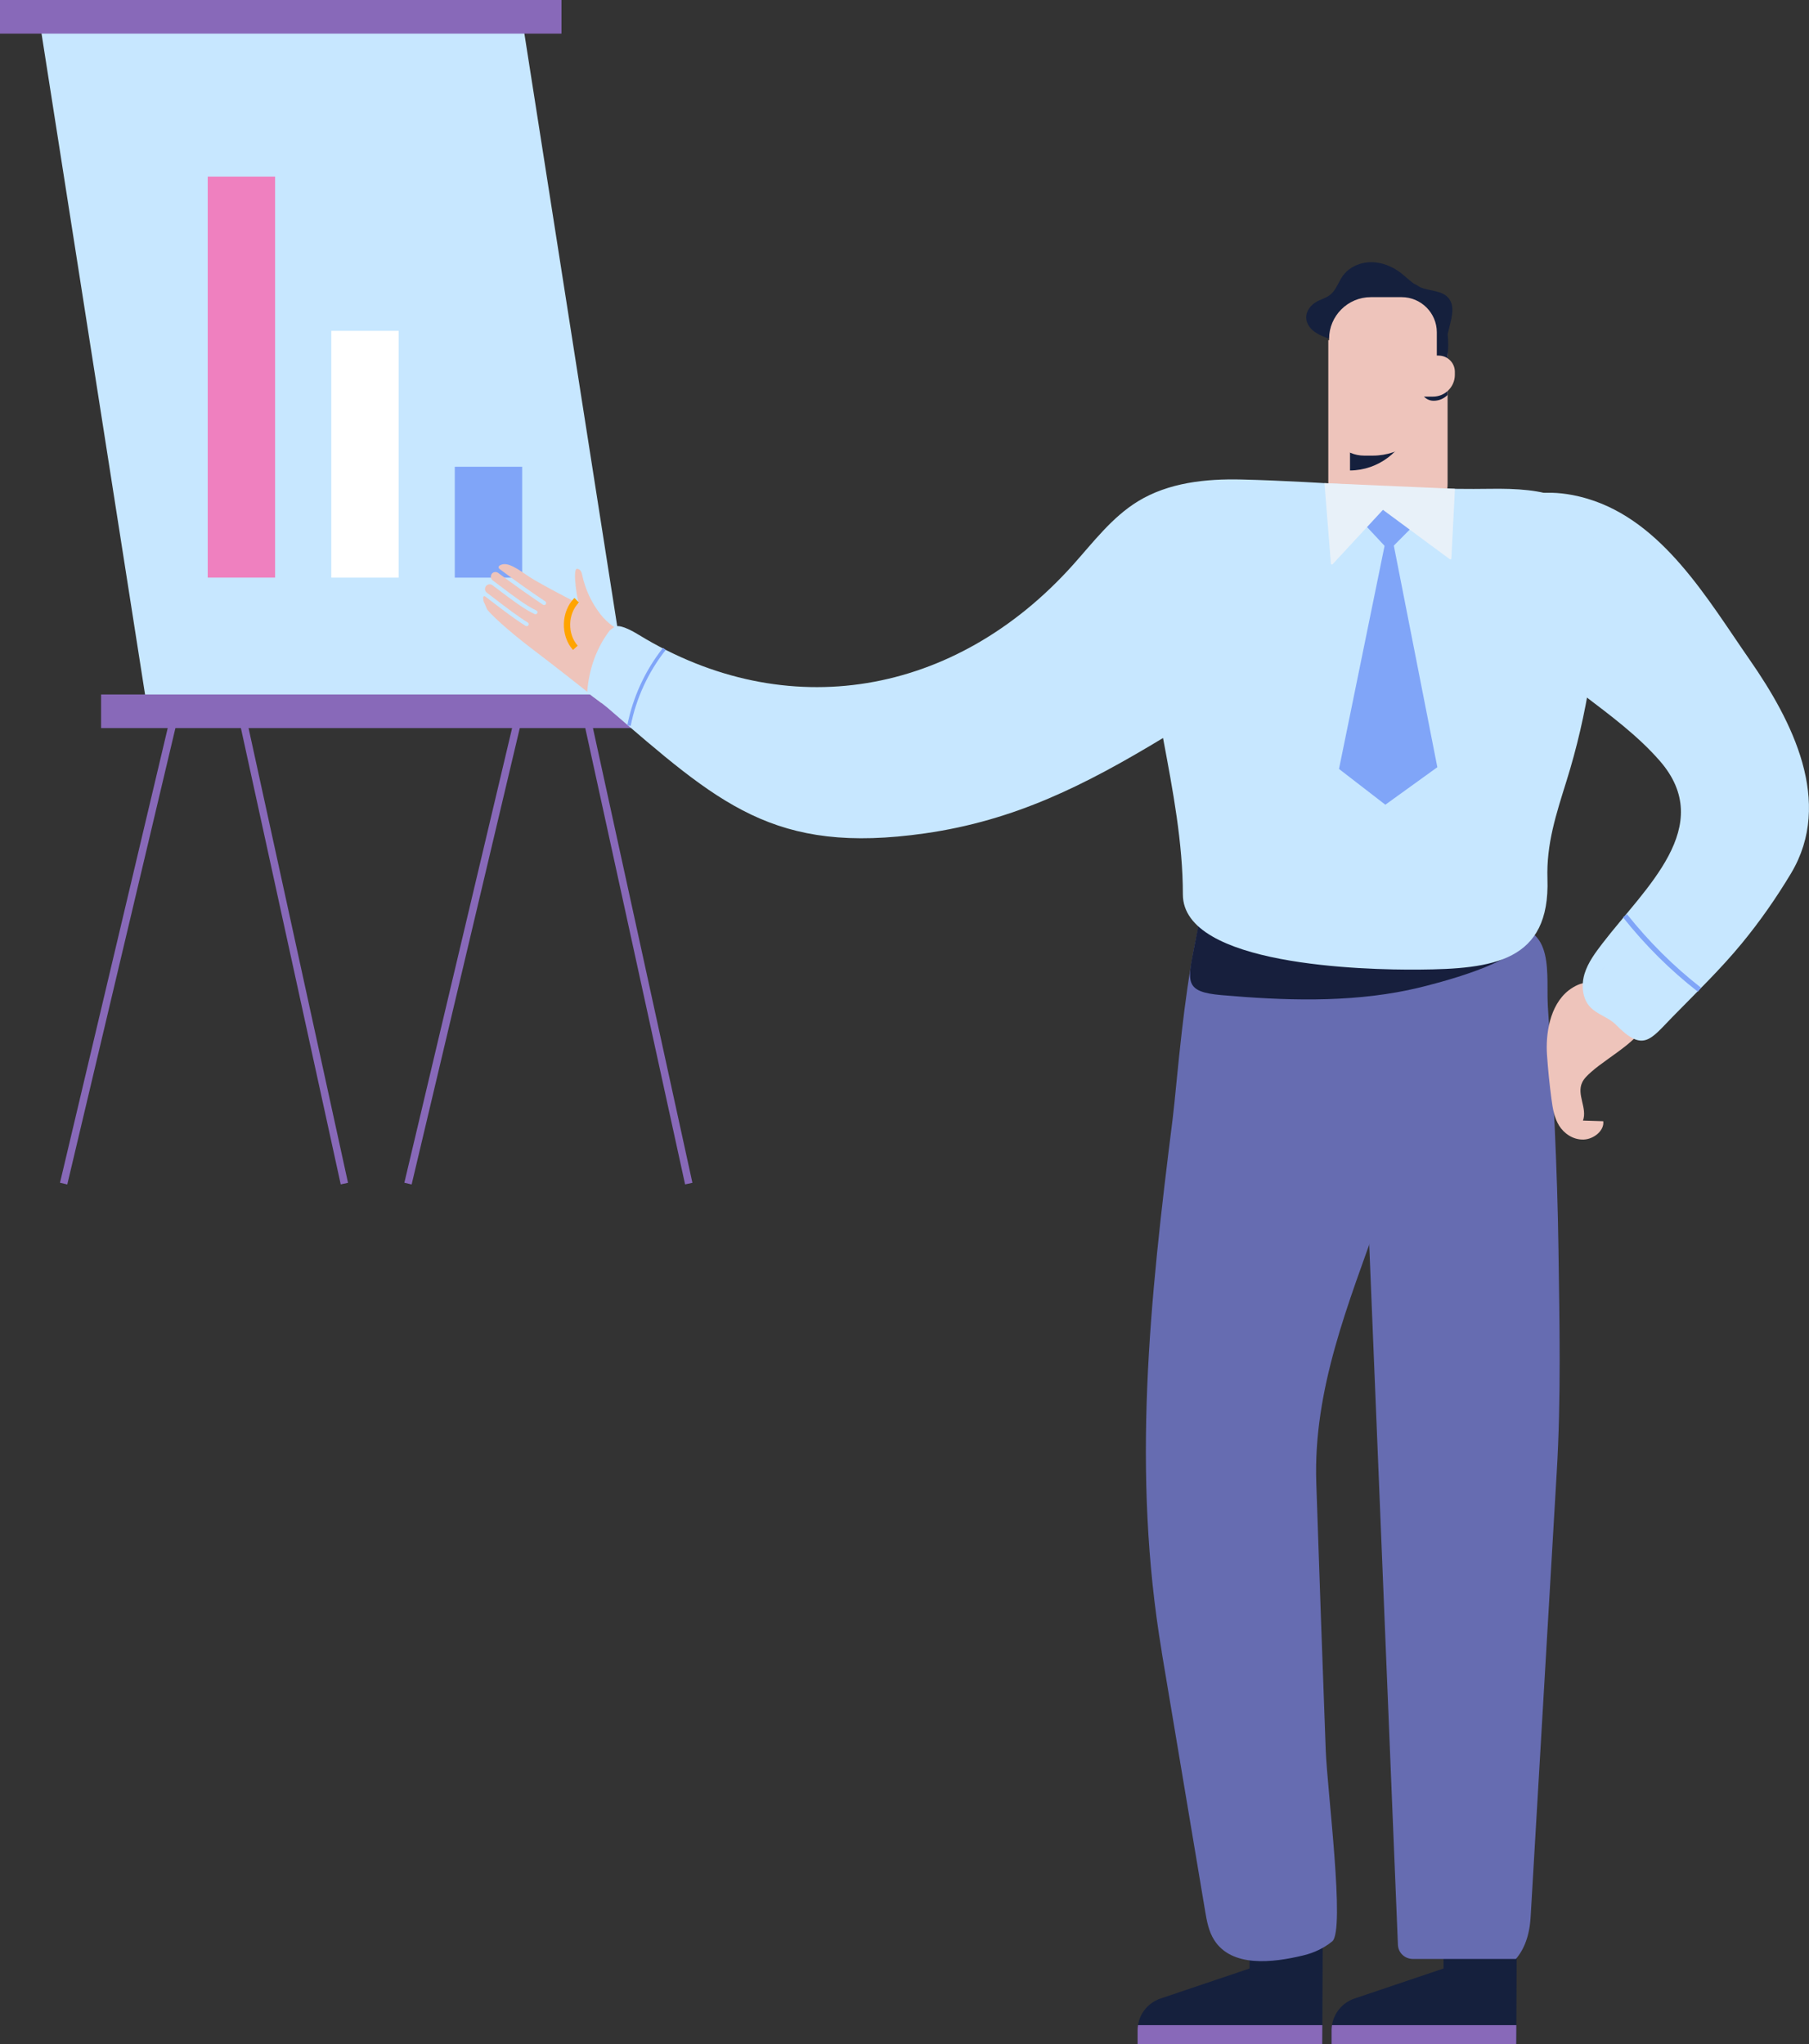
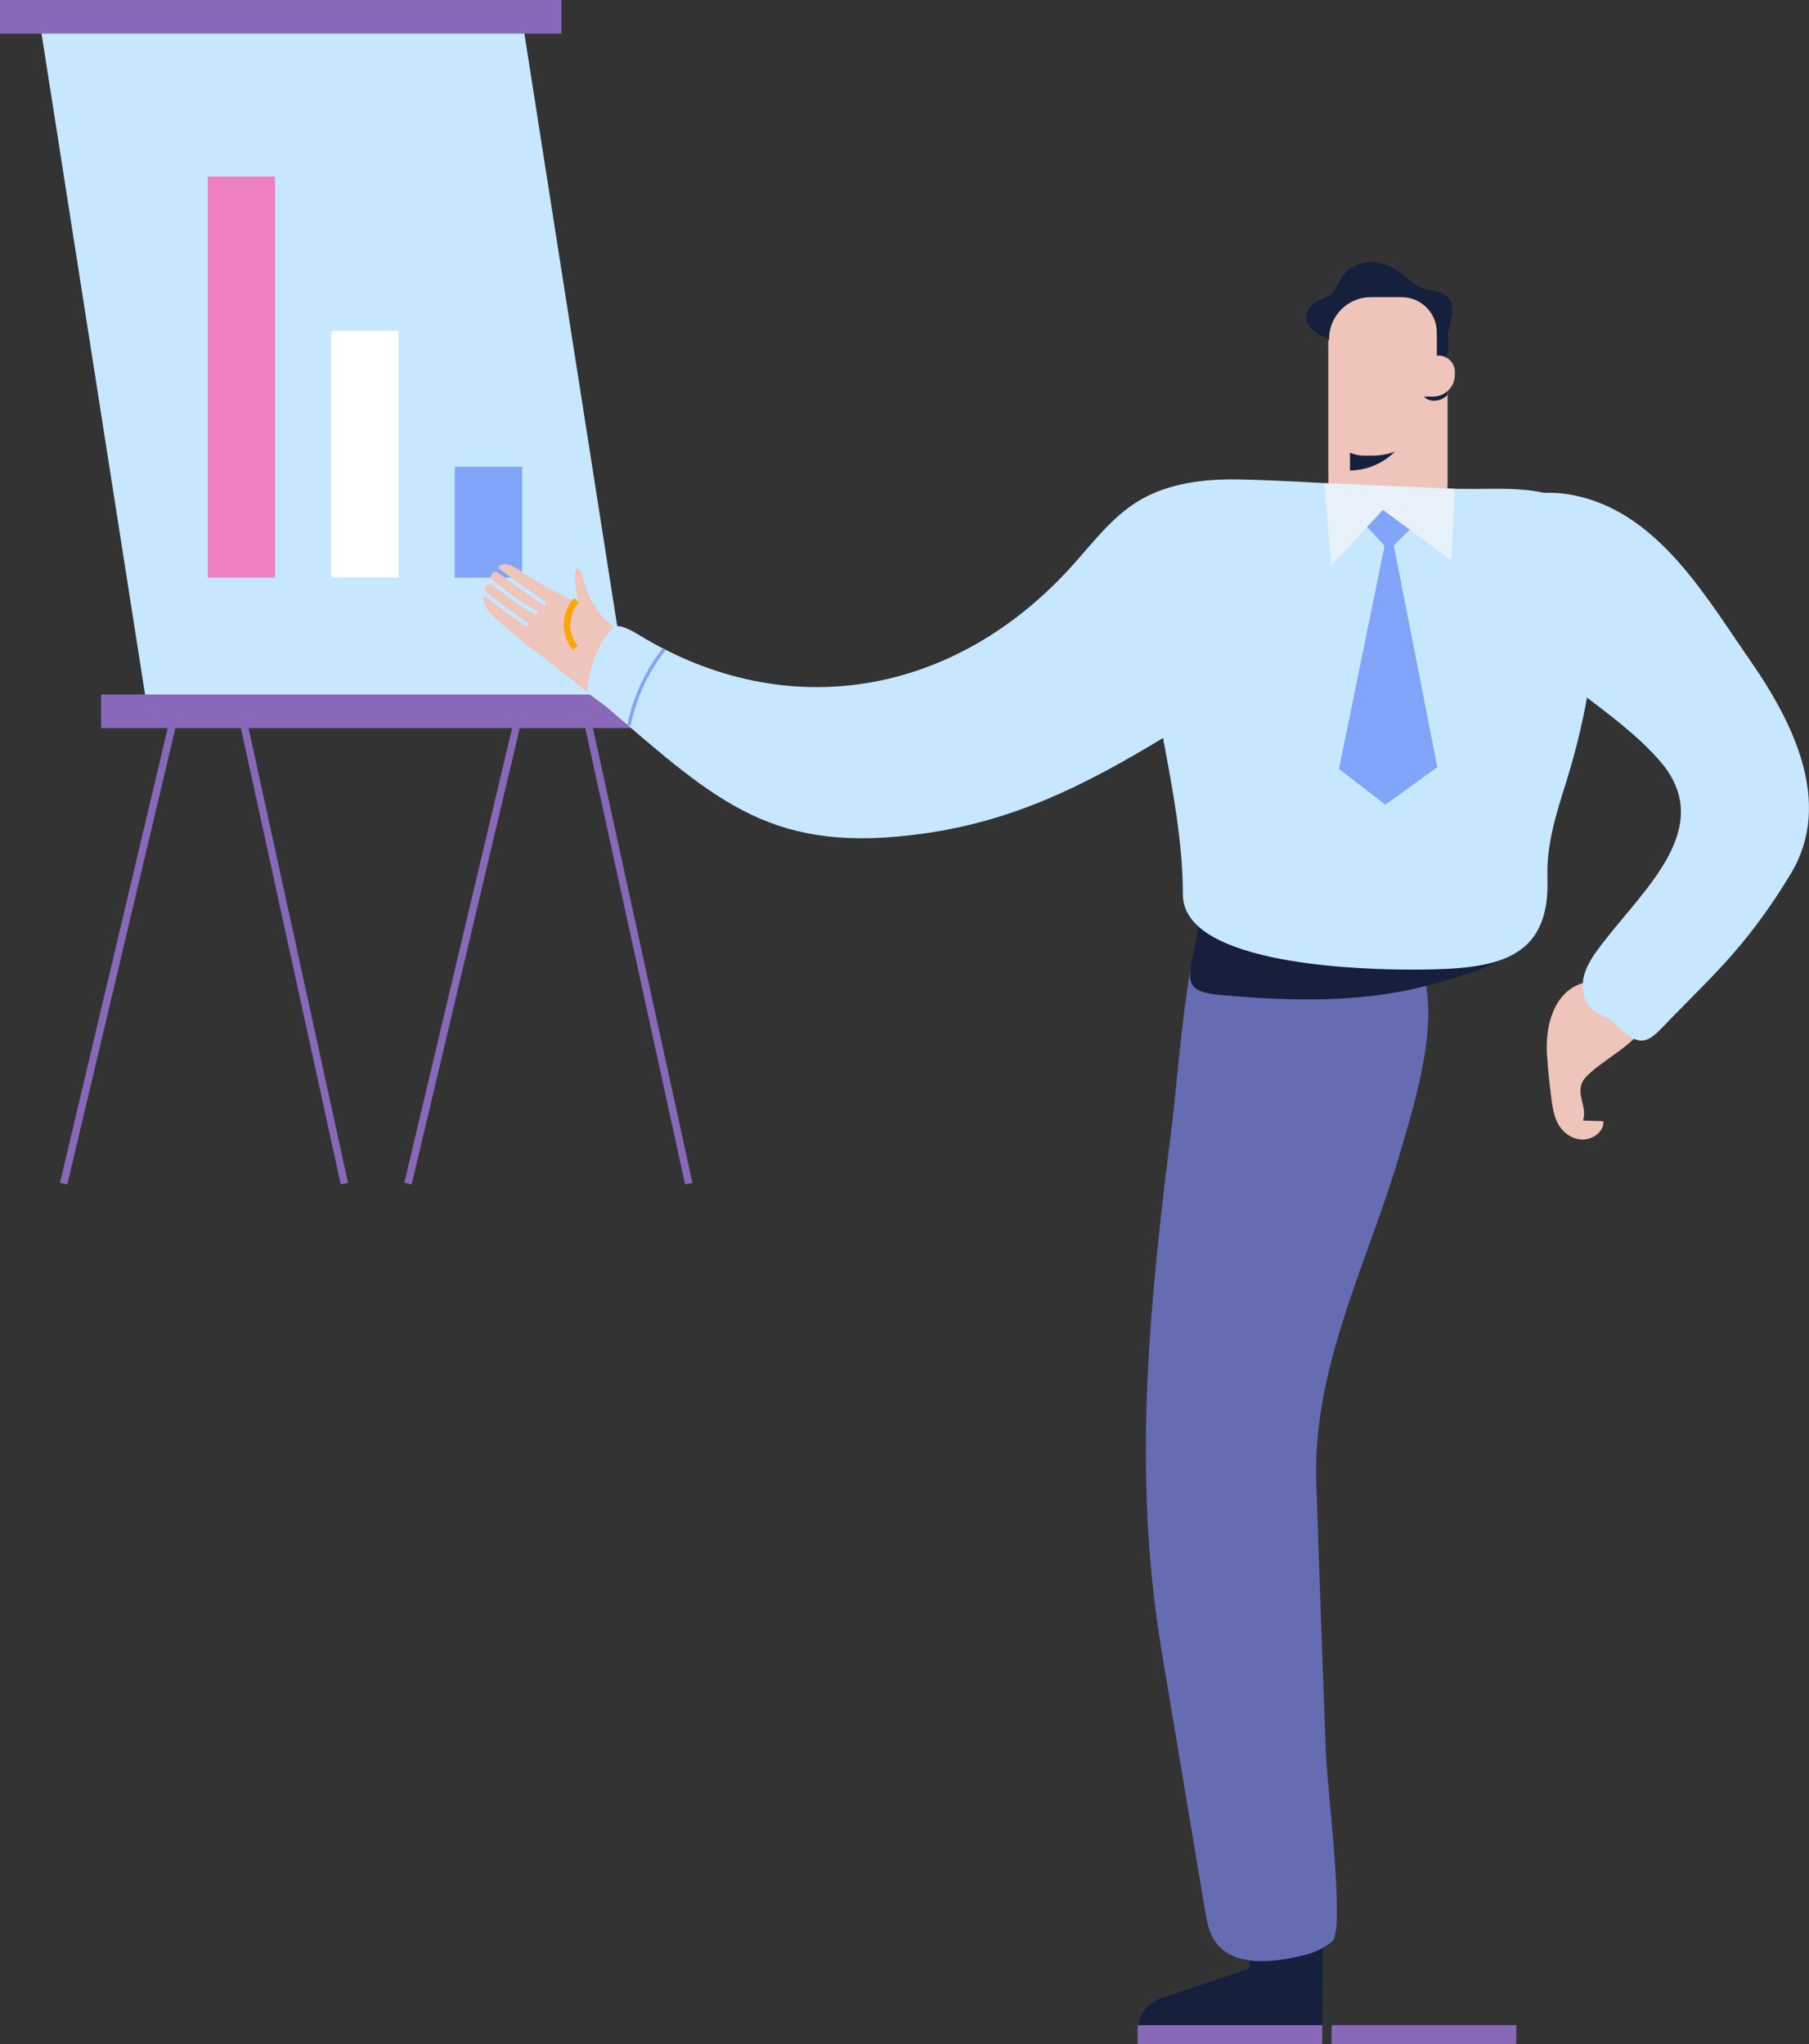
<svg xmlns="http://www.w3.org/2000/svg" width="100" height="113" viewBox="0 0 100 113" fill="none">
  <rect x="0" y="0" width="100" height="113" fill="#333333" stroke="none" />
  <g clip-path="url(#clip0_134_5362)">
    <path d="M22.755 65.481L30.616 32.306L37.871 65.477L38.276 65.391L30.633 30.443L22.352 65.387L22.755 65.481Z" fill="#8869B9" />
    <path d="M3.719 65.481L11.579 32.306L18.835 65.477L19.238 65.391L11.595 30.443L3.316 65.387L3.719 65.481Z" fill="#8869B9" />
    <path d="M8.277 40.045H34.97L28.761 0.413H2.07L8.277 40.045Z" fill="#C7E7FF" />
    <path d="M9.15527e-05 0H31.038V1.859H9.15527e-05V0Z" fill="#8869B9" />
    <path d="M5.588 38.394H36.626V40.252H5.588V38.394Z" fill="#8869B9" />
    <path d="M18.313 18.29H22.038V31.933H18.313V18.29Z" fill="white" />
    <path d="M25.14 25.805H28.865V31.934H25.14V25.805Z" fill="#80A5F8" />
    <path d="M11.483 9.763H15.208V31.932H11.483V9.763Z" fill="#EF80BF" />
-     <path d="M73.428 18.807V26.719C73.428 27.096 73.493 27.459 73.614 27.801C74.062 29.082 75.286 30.01 76.724 30.01C78.54 30.01 80.022 28.527 80.022 26.719V18.807H73.428Z" fill="#EEC4BB" />
+     <path d="M73.428 18.807V26.719C74.062 29.082 75.286 30.01 76.724 30.01C78.54 30.01 80.022 28.527 80.022 26.719V18.807H73.428Z" fill="#EEC4BB" />
    <path d="M78.152 21.927V22.475C78.152 22.84 78.09 23.201 77.984 23.531C77.532 24.953 76.194 25.998 74.627 26.01V21.929H78.152V21.927Z" fill="#15203D" />
    <path d="M72.209 17.634C72.239 17.879 72.385 18.106 72.575 18.268C72.788 18.452 73.052 18.568 73.314 18.668C73.434 18.713 73.557 18.758 73.645 18.848C73.727 18.93 73.77 19.041 73.805 19.153C74.056 19.953 73.934 21.006 74.766 21.434C75.703 21.917 76.973 22.023 78.007 21.956C78.677 21.917 79.412 21.739 79.776 21.18C80.064 20.738 80.06 20.2 80.026 19.66C80.06 19.268 80.069 18.875 80.026 18.488C80.034 18.45 80.04 18.419 80.048 18.382C80.191 17.729 80.5 16.963 80.056 16.459C79.688 16.046 79.037 16.099 78.52 15.885C78.401 15.809 78.275 15.741 78.148 15.674C77.894 15.492 77.669 15.267 77.421 15.075C76.967 14.731 76.405 14.502 75.832 14.494C75.515 14.49 75.192 14.559 74.909 14.694C74.676 14.803 74.465 14.958 74.302 15.156C74.03 15.478 73.905 15.942 73.604 16.236C73.342 16.49 72.986 16.531 72.679 16.744C72.416 16.926 72.207 17.218 72.205 17.537C72.205 17.568 72.205 17.601 72.211 17.633L72.209 17.634Z" fill="#15203D" />
    <path d="M79.426 18.367V21.654C79.426 21.871 79.404 22.082 79.363 22.29C79.342 22.434 79.305 22.575 79.261 22.714C79.257 22.728 79.25 22.747 79.248 22.761H79.244C78.778 24.166 77.444 25.189 75.883 25.189H75.413C74.343 25.189 73.471 24.319 73.471 23.252V18.729C73.471 17.463 74.508 16.428 75.773 16.428H77.483C78.553 16.428 79.426 17.302 79.426 18.369V18.367Z" fill="#EEC4BB" />
    <path d="M78.522 20.892V21.427C78.522 21.83 78.845 22.156 79.25 22.156C79.551 22.156 79.825 22.033 80.02 21.834V20.059C79.885 19.949 79.719 19.885 79.529 19.885C79.25 19.885 78.999 19.996 78.817 20.178C78.635 20.36 78.522 20.615 78.522 20.892Z" fill="#15203D" />
    <path d="M79.531 19.657H79.281C78.657 19.657 78.15 20.164 78.15 20.788V21.927H79.216C79.883 21.927 80.423 21.385 80.423 20.72V20.553C80.423 20.06 80.022 19.659 79.529 19.659L79.531 19.657Z" fill="#EEC4BB" />
-     <path d="M73.608 112.248V113H83.816L83.822 111.957L83.859 103.608H79.798V108.826L74.878 110.486C74.213 110.711 73.739 111.282 73.633 111.957C73.618 112.053 73.61 112.151 73.61 112.248H73.608Z" fill="#15203D" />
    <path d="M73.608 112.249V113H83.816L83.822 111.957H73.632C73.616 112.053 73.608 112.151 73.608 112.249Z" fill="#8869B9" />
    <path d="M62.884 112.248V113H73.092L73.098 111.957L73.135 103.608H69.074V108.826L64.154 110.486C63.489 110.711 63.015 111.282 62.909 111.957C62.894 112.053 62.886 112.151 62.886 112.248H62.884Z" fill="#15203D" />
    <path d="M62.884 112.249V113H73.092L73.098 111.957H62.907C62.892 112.053 62.884 112.151 62.884 112.249Z" fill="#8869B9" />
-     <path d="M74.826 62.976H75.451L77.276 107.516C77.295 107.96 77.655 108.299 78.113 108.299H83.798C84.254 107.765 84.553 107.013 84.612 105.971C85.071 98.088 85.59 89.283 86.055 81.383C86.3 77.274 86.208 73.179 86.151 69.086C86.087 64.517 85.858 60.123 85.562 55.611C85.545 55.324 85.545 54.999 85.545 54.662C85.545 53.649 85.537 52.514 84.975 51.845C83.684 50.301 80.586 50.927 78.784 50.808C78.314 50.777 77.804 50.892 77.344 50.796C77.094 50.745 76.843 50.694 76.589 50.665C76.47 50.649 76.348 50.638 76.227 50.632C76.223 50.661 76.217 50.691 76.213 50.72C76.006 52.025 75.822 53.33 75.658 54.637C75.31 57.413 75.047 60.191 74.828 62.974L74.826 62.976Z" fill="#666CB1" />
    <path d="M64.216 91.314C65.014 96.08 65.812 100.846 66.612 105.61C66.708 106.183 66.81 106.774 67.125 107.261C68.089 108.766 70.327 108.521 72.066 108.097C72.643 107.956 73.179 107.704 73.643 107.328C74.373 106.733 73.367 98.977 73.285 96.749C73.105 91.826 72.925 86.902 72.763 81.979C72.589 76.782 74.547 72.067 76.247 67.246C76.695 65.975 77.125 64.697 77.495 63.4C77.859 62.122 78.42 60.308 78.731 58.444C78.931 57.237 79.027 56.008 78.894 54.895C78.69 53.163 77.937 51.706 76.18 51.013C76.126 50.989 76.071 50.968 76.014 50.948C74.813 50.524 73.604 49.136 72.442 47.906C71.01 46.388 69.65 45.108 68.463 46.174C67.999 46.591 67.598 47.231 67.252 48.023C66.24 50.332 65.685 53.93 65.333 57.002C65.096 59.044 64.949 60.854 64.818 61.899C63.553 71.916 62.553 81.369 64.22 91.312L64.216 91.314Z" fill="#666CB1" />
    <path d="M77.871 54.731C74.479 55.439 70.936 55.314 67.503 55.012C65.484 54.836 65.642 54.285 66.008 52.395C66.088 51.982 66.828 48.006 67.248 48.024C68.256 48.065 69.216 48.141 70.003 48.063C70.654 47.996 71.355 48.237 71.994 48.035C72.141 47.99 72.29 47.945 72.438 47.904C74.815 48.654 77.192 49.403 79.569 50.152C80.338 50.395 83.884 51.013 84.037 51.956C84.233 53.158 79.248 54.416 78.307 54.633C78.16 54.666 78.016 54.699 77.869 54.729L77.871 54.731Z" fill="#171F3D" />
    <path d="M86.721 54.746C86.873 54.629 87.042 54.527 87.229 54.445C88.433 53.918 90.692 55.11 90.917 56.241C91.122 57.276 88.976 58.358 87.969 59.254C87.769 59.432 87.568 59.616 87.46 59.845C87.143 60.518 87.757 61.259 87.505 61.95L88.626 61.985C88.698 62.492 88.112 62.981 87.537 62.999C86.959 63.016 86.457 62.666 86.185 62.228C85.913 61.789 85.831 61.269 85.764 60.762C85.656 59.948 85.572 59.129 85.516 58.307C85.441 57.231 85.639 55.585 86.721 54.746Z" fill="#EEC4BB" />
    <path d="M87.615 55.206C87.448 54.782 87.456 54.281 87.591 53.837C87.783 53.209 88.188 52.67 88.587 52.148C90.931 49.09 94.918 45.682 91.74 42.05C89.317 39.28 85.69 37.574 83.44 34.684C81.838 32.626 80.275 29.393 83.342 27.768C84.674 27.061 86.302 27.138 87.746 27.568C91.915 28.808 94.383 33.111 96.729 36.486C99.061 39.839 101.369 44.33 99.01 48.276C98.186 49.651 97.281 50.943 96.299 52.138C95.113 53.584 93.751 54.893 92.453 56.221C91.22 57.483 90.839 58.194 89.323 56.648C88.924 56.241 88.309 56.098 87.916 55.685C87.781 55.545 87.681 55.382 87.613 55.204L87.615 55.206Z" fill="#C7E7FF" />
    <path d="M88.73 53.393C88.507 53.669 88.472 53.704 88.73 53.393V53.393Z" fill="#8869B9" />
    <path d="M33.178 33.942C33.614 34.506 34.091 34.745 34.633 35.173C34.475 36.316 33.972 37.435 33.458 38.444C33.385 38.583 33.313 38.724 33.239 38.863C31.955 37.838 30.664 36.822 29.357 35.829C28.097 34.872 26.986 33.845 26.908 33.649C26.722 33.179 26.75 33.346 26.722 33.179C26.714 33.129 26.71 33.078 26.71 33.027C26.71 32.972 26.775 32.941 26.82 32.974C26.933 33.06 27.047 33.148 27.16 33.234C27.833 33.749 28.469 34.236 29.056 34.602C29.081 34.617 29.111 34.621 29.138 34.615C29.166 34.61 29.193 34.592 29.209 34.567C29.242 34.516 29.226 34.447 29.173 34.414C28.594 34.052 27.962 33.569 27.295 33.058C27.168 32.96 27.041 32.862 26.912 32.765C26.824 32.698 26.787 32.583 26.824 32.479C26.824 32.475 26.826 32.473 26.828 32.469C26.828 32.469 26.828 32.469 26.828 32.467C26.887 32.307 27.084 32.25 27.221 32.352C27.331 32.434 27.442 32.518 27.556 32.604C28.258 33.136 28.984 33.688 29.555 33.948C29.576 33.958 29.602 33.96 29.623 33.956C29.657 33.948 29.686 33.927 29.702 33.894C29.727 33.839 29.702 33.772 29.647 33.747C29.097 33.494 28.381 32.952 27.689 32.426C27.534 32.309 27.383 32.193 27.235 32.084C27.129 32.004 27.102 31.857 27.172 31.743V31.739C27.254 31.614 27.422 31.585 27.542 31.675C28.352 32.281 29.181 32.87 30.018 33.432C30.044 33.449 30.075 33.453 30.103 33.447C30.13 33.442 30.155 33.426 30.171 33.401C30.204 33.35 30.191 33.281 30.142 33.248C29.285 32.675 28.436 32.07 27.608 31.45C27.544 31.401 27.552 31.303 27.62 31.264C27.689 31.223 27.763 31.197 27.837 31.19C28.27 31.141 28.937 31.689 29.281 31.904C29.936 32.313 30.934 32.835 32.033 33.402C31.932 33.387 31.63 31.475 31.887 31.448C31.977 31.438 32.061 31.499 32.108 31.575C32.155 31.651 32.172 31.741 32.192 31.829C32.36 32.594 32.7 33.32 33.18 33.941L33.178 33.942Z" fill="#EEC4BB" />
    <path d="M33.706 34.854C33.79 34.783 33.878 34.717 33.97 34.658C34.209 34.506 34.774 34.768 35.306 35.093C43.476 40.086 52.797 38.505 59.322 31.219C60.44 29.968 61.475 28.589 62.909 27.712C64.596 26.681 66.659 26.46 68.637 26.509C73.209 26.619 77.738 27.094 82.321 27.024C85.436 26.975 87.619 27.384 88.202 30.08C88.309 30.569 88.362 31.134 88.358 31.786C88.341 35.644 87.744 39.501 86.592 43.185C86.017 45.028 85.479 46.663 85.541 48.583C85.696 53.171 82.528 53.568 78.45 53.603C75.371 53.631 65.394 53.376 65.388 49.45C65.388 48.017 65.249 46.591 65.047 45.165C64.84 43.709 64.564 42.255 64.292 40.8C59.981 43.404 56.119 45.357 51.135 46.071C42.76 47.266 39.751 44.439 33.557 39.107C33.272 38.861 32.843 38.587 32.458 38.274C32.552 37.029 32.947 35.85 33.706 34.854Z" fill="#C7E7FF" />
    <path d="M35.304 35.093C34.962 34.899 34.915 34.866 35.304 35.093V35.093Z" fill="#8869B9" />
    <path d="M34.864 40.129C35.167 38.599 35.838 37.147 36.801 35.93L36.652 35.815C35.67 37.053 34.987 38.532 34.678 40.091L34.862 40.129H34.864Z" fill="#80A5F8" />
-     <path d="M93.859 54.827L94.033 54.606C92.531 53.436 91.154 52.068 89.939 50.54L89.718 50.714C90.946 52.262 92.339 53.645 93.859 54.827Z" fill="#80A5F8" />
    <path d="M76.779 30.434L75.488 29.051L76.818 27.715L78.107 29.098L76.779 30.434Z" fill="#80A5F8" />
    <path d="M76.581 44.488L74.019 42.51L76.8 28.893L79.455 42.414L76.581 44.488Z" fill="#80A5F8" />
    <path d="M31.672 35.93C30.971 35.143 31.009 33.801 31.754 33.056L32.004 33.306C31.386 33.926 31.355 35.044 31.936 35.697L31.672 35.932V35.93Z" fill="#FFA400" />
    <path d="M80.427 27.024L80.232 30.857C80.232 30.912 80.181 30.941 80.142 30.914L76.448 28.186L73.668 31.191C73.633 31.231 73.575 31.203 73.569 31.145L73.216 26.709L80.427 27.024Z" fill="#E8F1F9" />
  </g>
  <defs>
    <clipPath id="clip0_134_5362">
      <rect width="100" height="113" fill="white" transform="matrix(-1 0 0 1 100 0)" />
    </clipPath>
  </defs>
</svg>